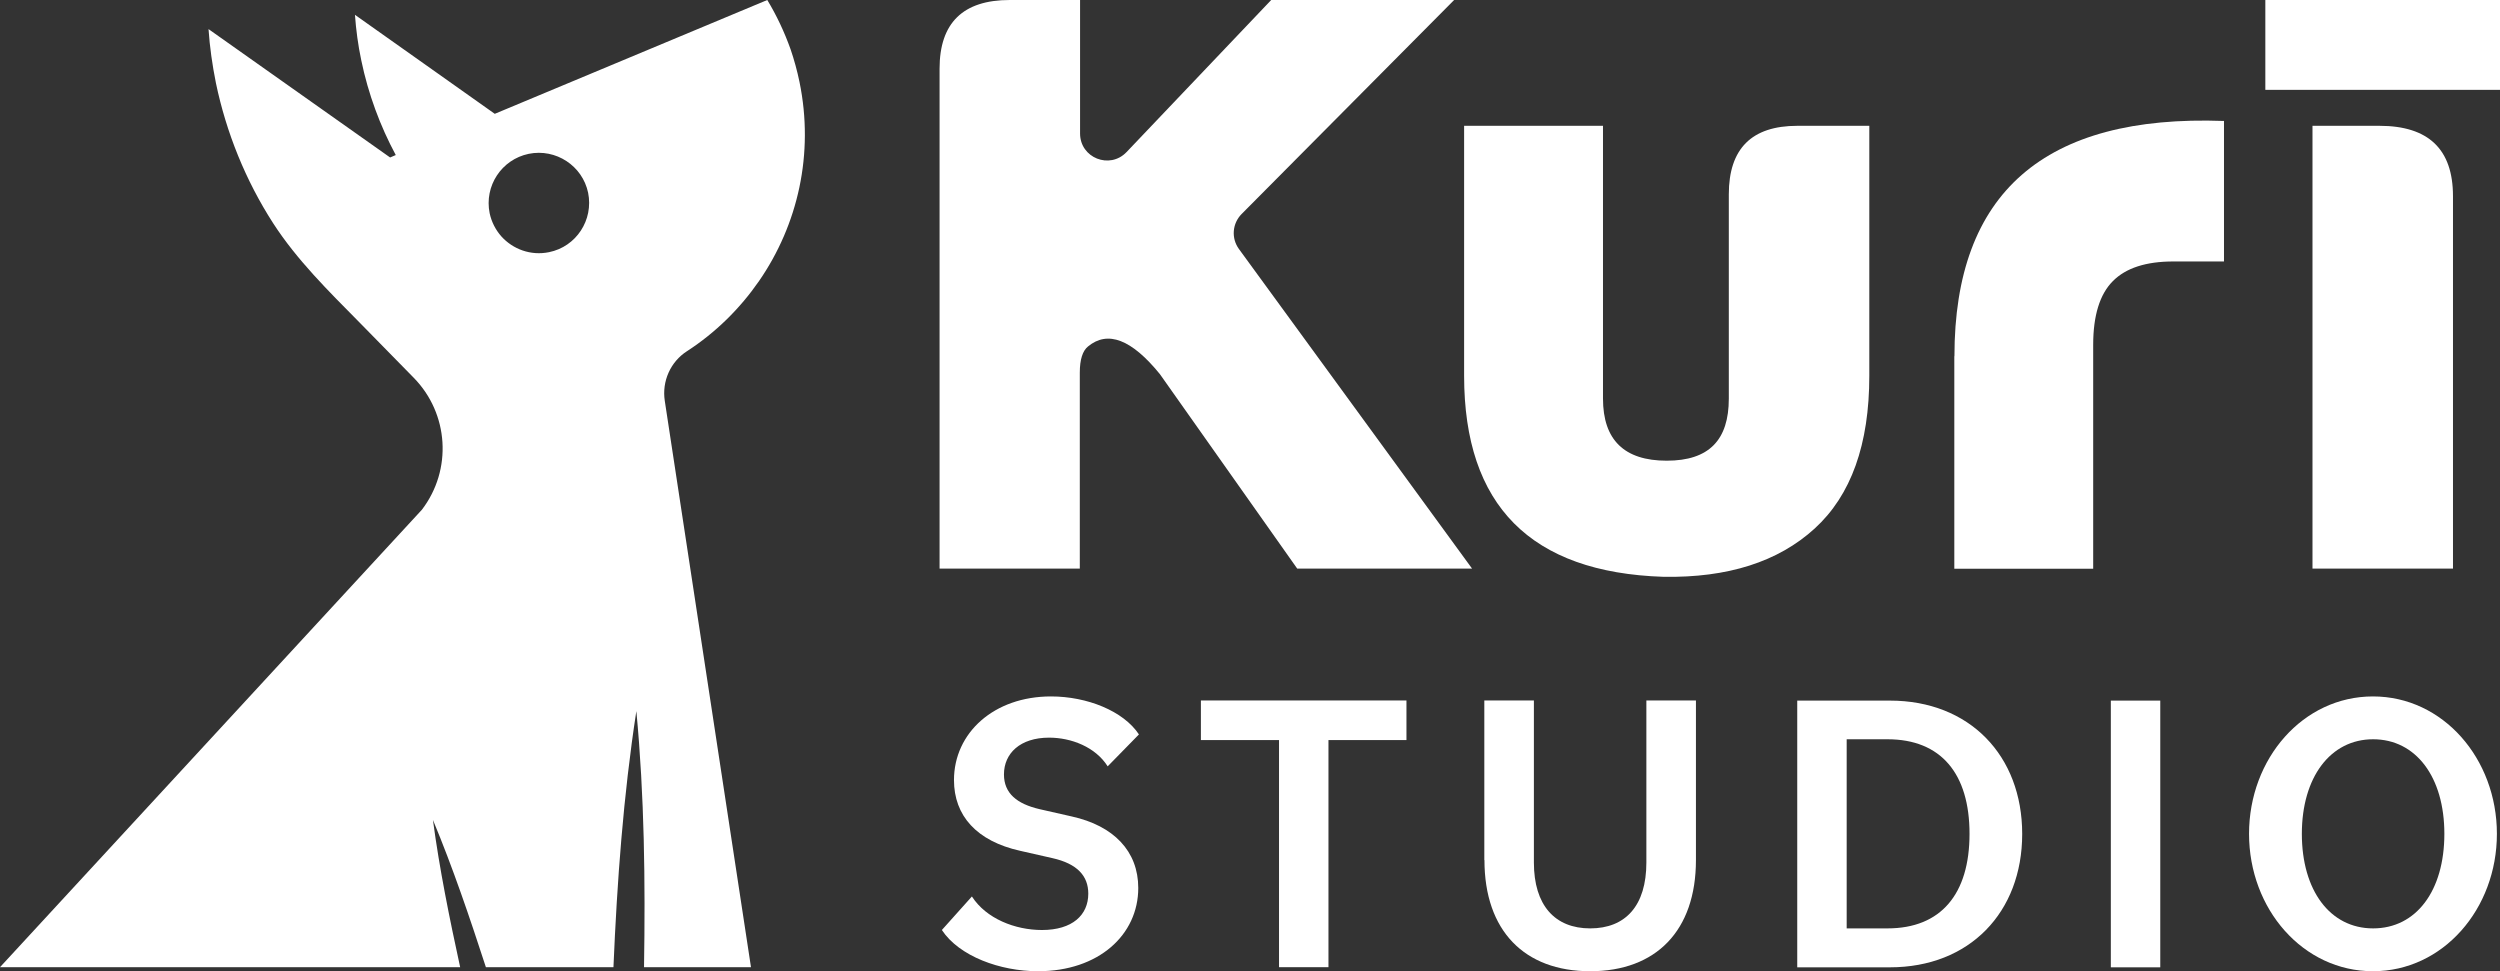
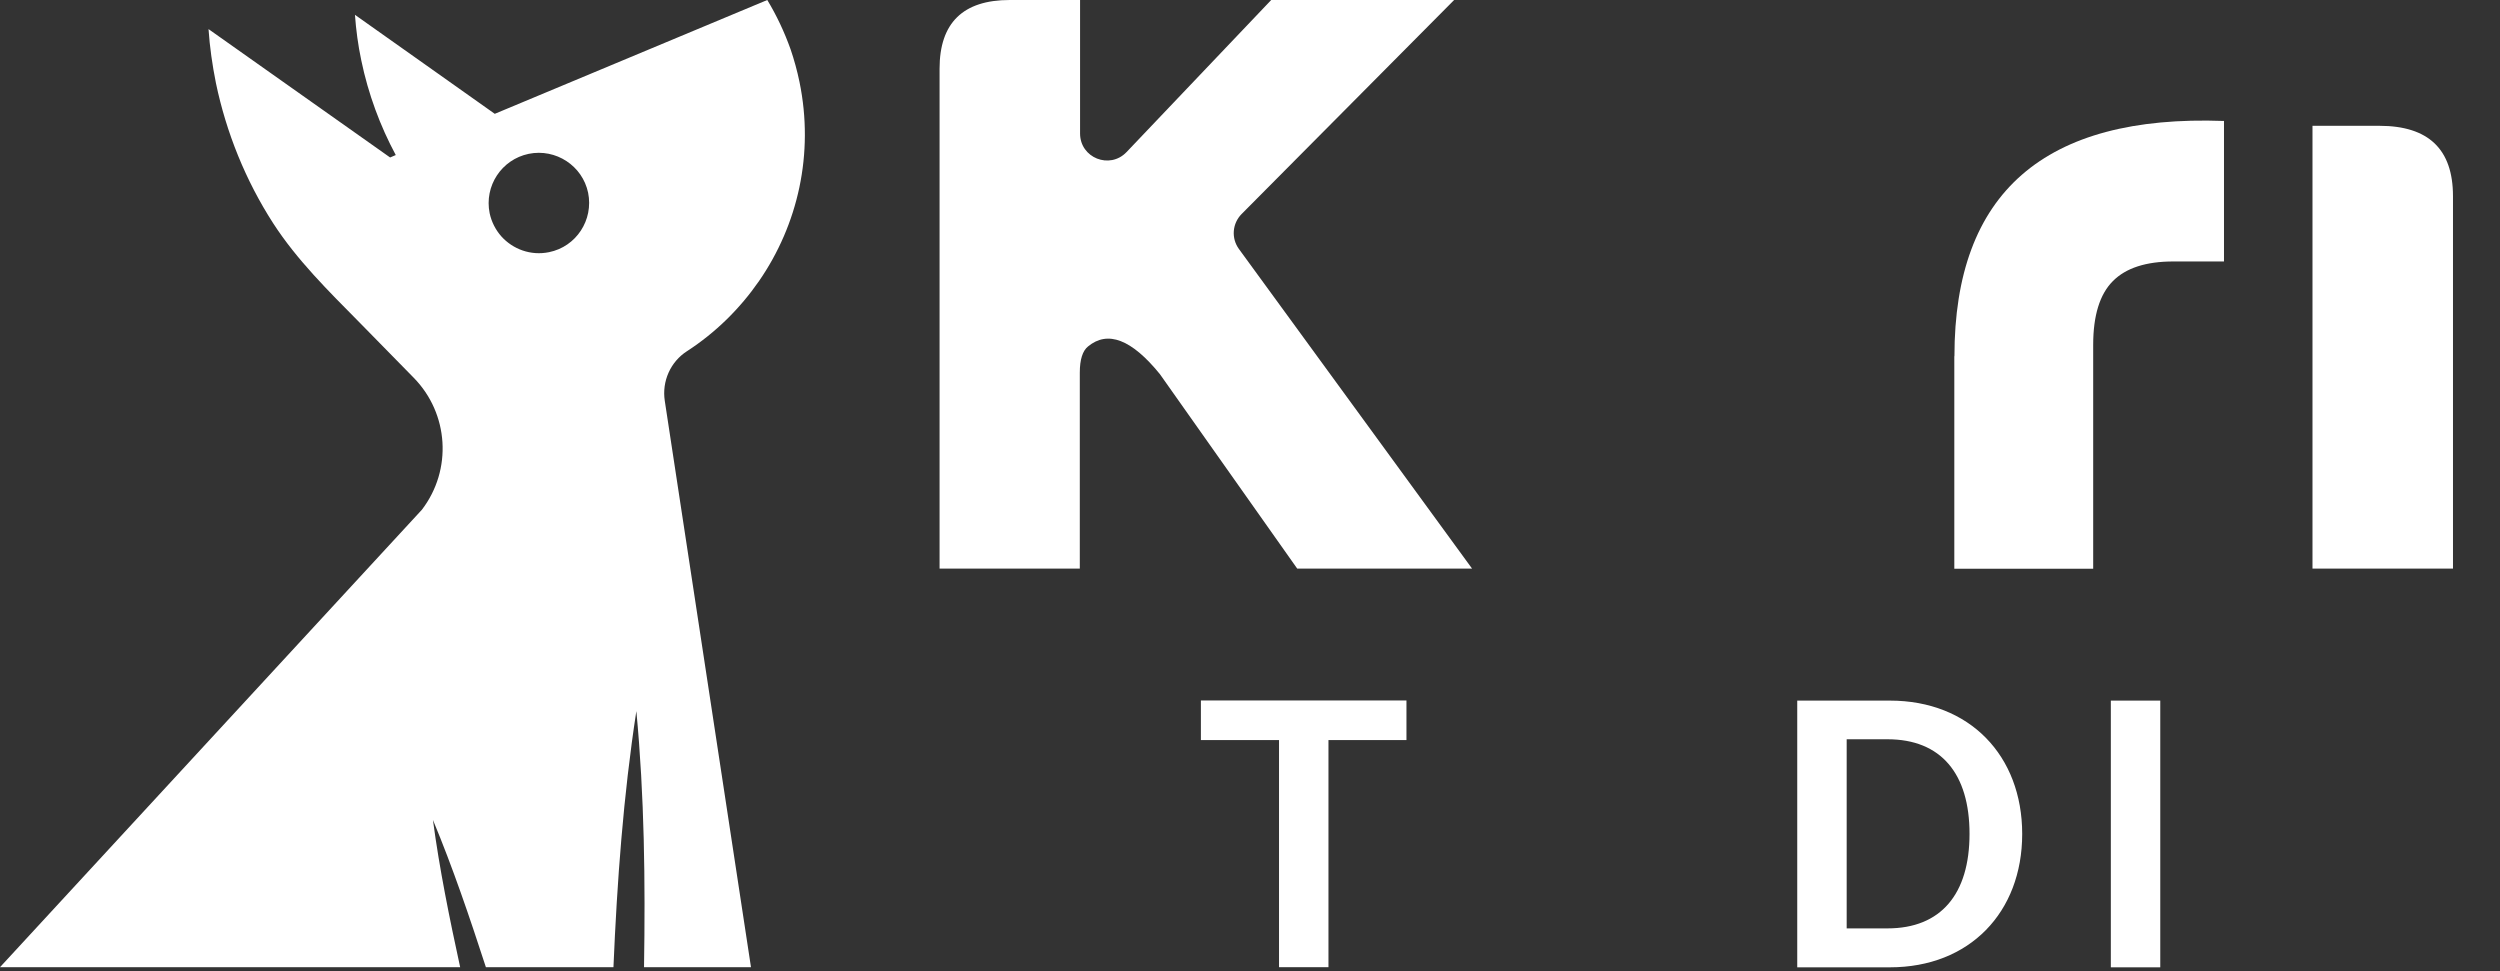
<svg xmlns="http://www.w3.org/2000/svg" width="700" height="272" viewBox="0 0 700 272" fill="none">
  <rect x="0" y="0" width="700" height="272" fill="#333333" stroke="none" />
  <g clip-path="url(#clip0_160_706)">
    <path d="M263.08 159.206V19.236C263.08 6.412 269.643 0 282.731 0H302.419V37.378C302.419 44.205 310.717 47.524 315.432 42.583L355.94 0H407.161L347.643 59.933C345.04 62.573 344.701 66.685 346.888 69.702L412.177 159.206H363.22L324.786 104.779C316.865 95.01 310.151 92.446 304.645 97.01C303.136 98.216 302.344 100.668 302.344 104.327V159.206H263.004H263.08Z" fill="white" />
-     <path d="M523.406 105.232C523.406 124.43 518.314 138.687 508.093 148.004C497.871 157.32 483.765 161.808 465.774 161.506C428.584 160.299 409.952 141.516 409.952 105.232V35.228H448.838V111.606C448.838 123.185 454.798 128.994 466.679 128.994C478.56 128.994 484.067 123.185 484.067 111.606V54.426C484.067 41.602 490.479 35.228 503.265 35.228H523.406V105.232Z" fill="white" />
    <path d="M547.244 99.725C547.244 53.974 572.402 32.022 622.717 33.87V73.21H608.535C600.916 73.21 595.259 75.02 591.6 78.716C587.942 82.375 586.093 88.334 586.093 96.557V159.243H547.207V99.763L547.244 99.725Z" fill="white" />
    <path d="M666.242 35.228H647.497V159.206H686.836V54.917C686.836 41.791 679.971 35.228 666.242 35.228Z" fill="white" />
-     <path d="M263.721 260.402L272.132 251.01C276.13 257.234 284.239 260.402 291.745 260.402C300.269 260.402 304.72 256.215 304.72 250.218C304.72 245.353 301.74 241.845 294.611 240.261L285.635 238.224C273.452 235.508 267.115 228.38 267.115 218.422C267.115 205.183 278.317 195 294.272 195C304.38 195 314.564 199.073 318.901 205.636L310.151 214.575C306.719 209.144 299.93 206.541 293.744 206.541C285.635 206.541 281.108 210.954 281.108 216.838C281.108 222.156 284.767 225.098 291.104 226.569L300.08 228.606C311.848 231.208 318.713 238.337 318.713 248.634C318.713 261.76 307.624 271.943 290.651 271.943C280.015 271.943 268.586 267.757 263.721 260.402Z" fill="white" />
    <path d="M358.09 207.22H336.251V196.131H393.808V207.22H371.97V270.812H358.128V207.22H358.09Z" fill="white" />
-     <path d="M415.609 240.827V196.131H429.489V241.506C429.489 253.5 435.373 259.949 445.255 259.949C455.137 259.949 460.984 253.613 460.984 241.506V196.131H474.864V240.827C474.864 260.628 463.662 271.944 445.255 271.944C426.849 271.944 415.647 260.628 415.647 240.827H415.609Z" fill="white" />
    <path d="M503.227 196.169H529.177C551.468 196.169 566.215 211.558 566.215 233.509C566.215 255.461 551.468 270.85 529.177 270.85H503.227V196.169ZM517.069 206.994V259.949H528.498C543.472 259.949 551.468 250.331 551.468 233.472C551.468 216.612 543.472 206.994 528.498 206.994H517.069Z" fill="white" />
    <path d="M591.034 196.169H604.876V270.85H591.034V196.169Z" fill="white" />
-     <path d="M629.732 233.472C629.732 212.425 644.819 195 664.432 195C684.045 195 699.132 212.425 699.132 233.472C699.132 254.518 684.045 271.943 664.432 271.943C644.819 271.943 629.732 254.518 629.732 233.472ZM684.422 233.472C684.422 217.517 676.426 206.994 664.47 206.994C652.513 206.994 644.517 217.63 644.517 233.472C644.517 249.313 652.4 259.949 664.47 259.949C676.539 259.949 684.422 249.426 684.422 233.472Z" fill="white" />
-     <path d="M699.999 0H634.295V25.158H699.999V0Z" fill="white" />
    <path d="M192.359 98.33C200.393 93.125 207.182 86.411 212.538 78.679C223.401 62.951 228.003 43.073 223.854 22.932C223.212 19.839 222.383 16.784 221.364 13.805C219.629 8.939 217.442 4.3 214.839 0L138.537 31.871L118.622 17.765L99.386 4.149C99.688 8.336 100.253 12.635 101.158 16.898C103.12 26.365 106.439 35.266 110.814 43.413L109.23 44.092L58.387 8.147C58.726 13.163 59.443 18.18 60.461 23.272C63.365 37.152 68.759 50.504 76.454 62.46C83.129 72.795 91.993 81.508 100.593 90.22C103.233 92.898 109.494 99.31 115.831 105.76C125.675 115.793 126.693 131.521 118.131 142.723L0 270.812H128.843C125.863 257.121 123.035 243.24 121.224 229.587C126.769 242.863 131.559 257.007 136.047 270.812H171.766C172.784 246.861 174.519 222.911 178.178 199.111C180.441 222.948 180.705 246.937 180.328 270.812H210.275L197.64 187.796L186.513 114.699L186.136 112.21C185.306 106.778 187.72 101.309 192.359 98.33ZM153.737 70.607C148.607 71.663 143.591 69.778 140.347 66.157C138.763 64.346 137.631 62.158 137.103 59.707C135.557 52.088 140.422 44.658 148.041 43.073C155.623 41.527 163.091 46.393 164.675 53.974C166.221 61.593 161.356 69.061 153.737 70.607Z" fill="white" />
  </g>
  <defs>
    <clipPath id="clip0_160_706">
      <rect width="700" height="271.944" fill="white" />
    </clipPath>
  </defs>
</svg>